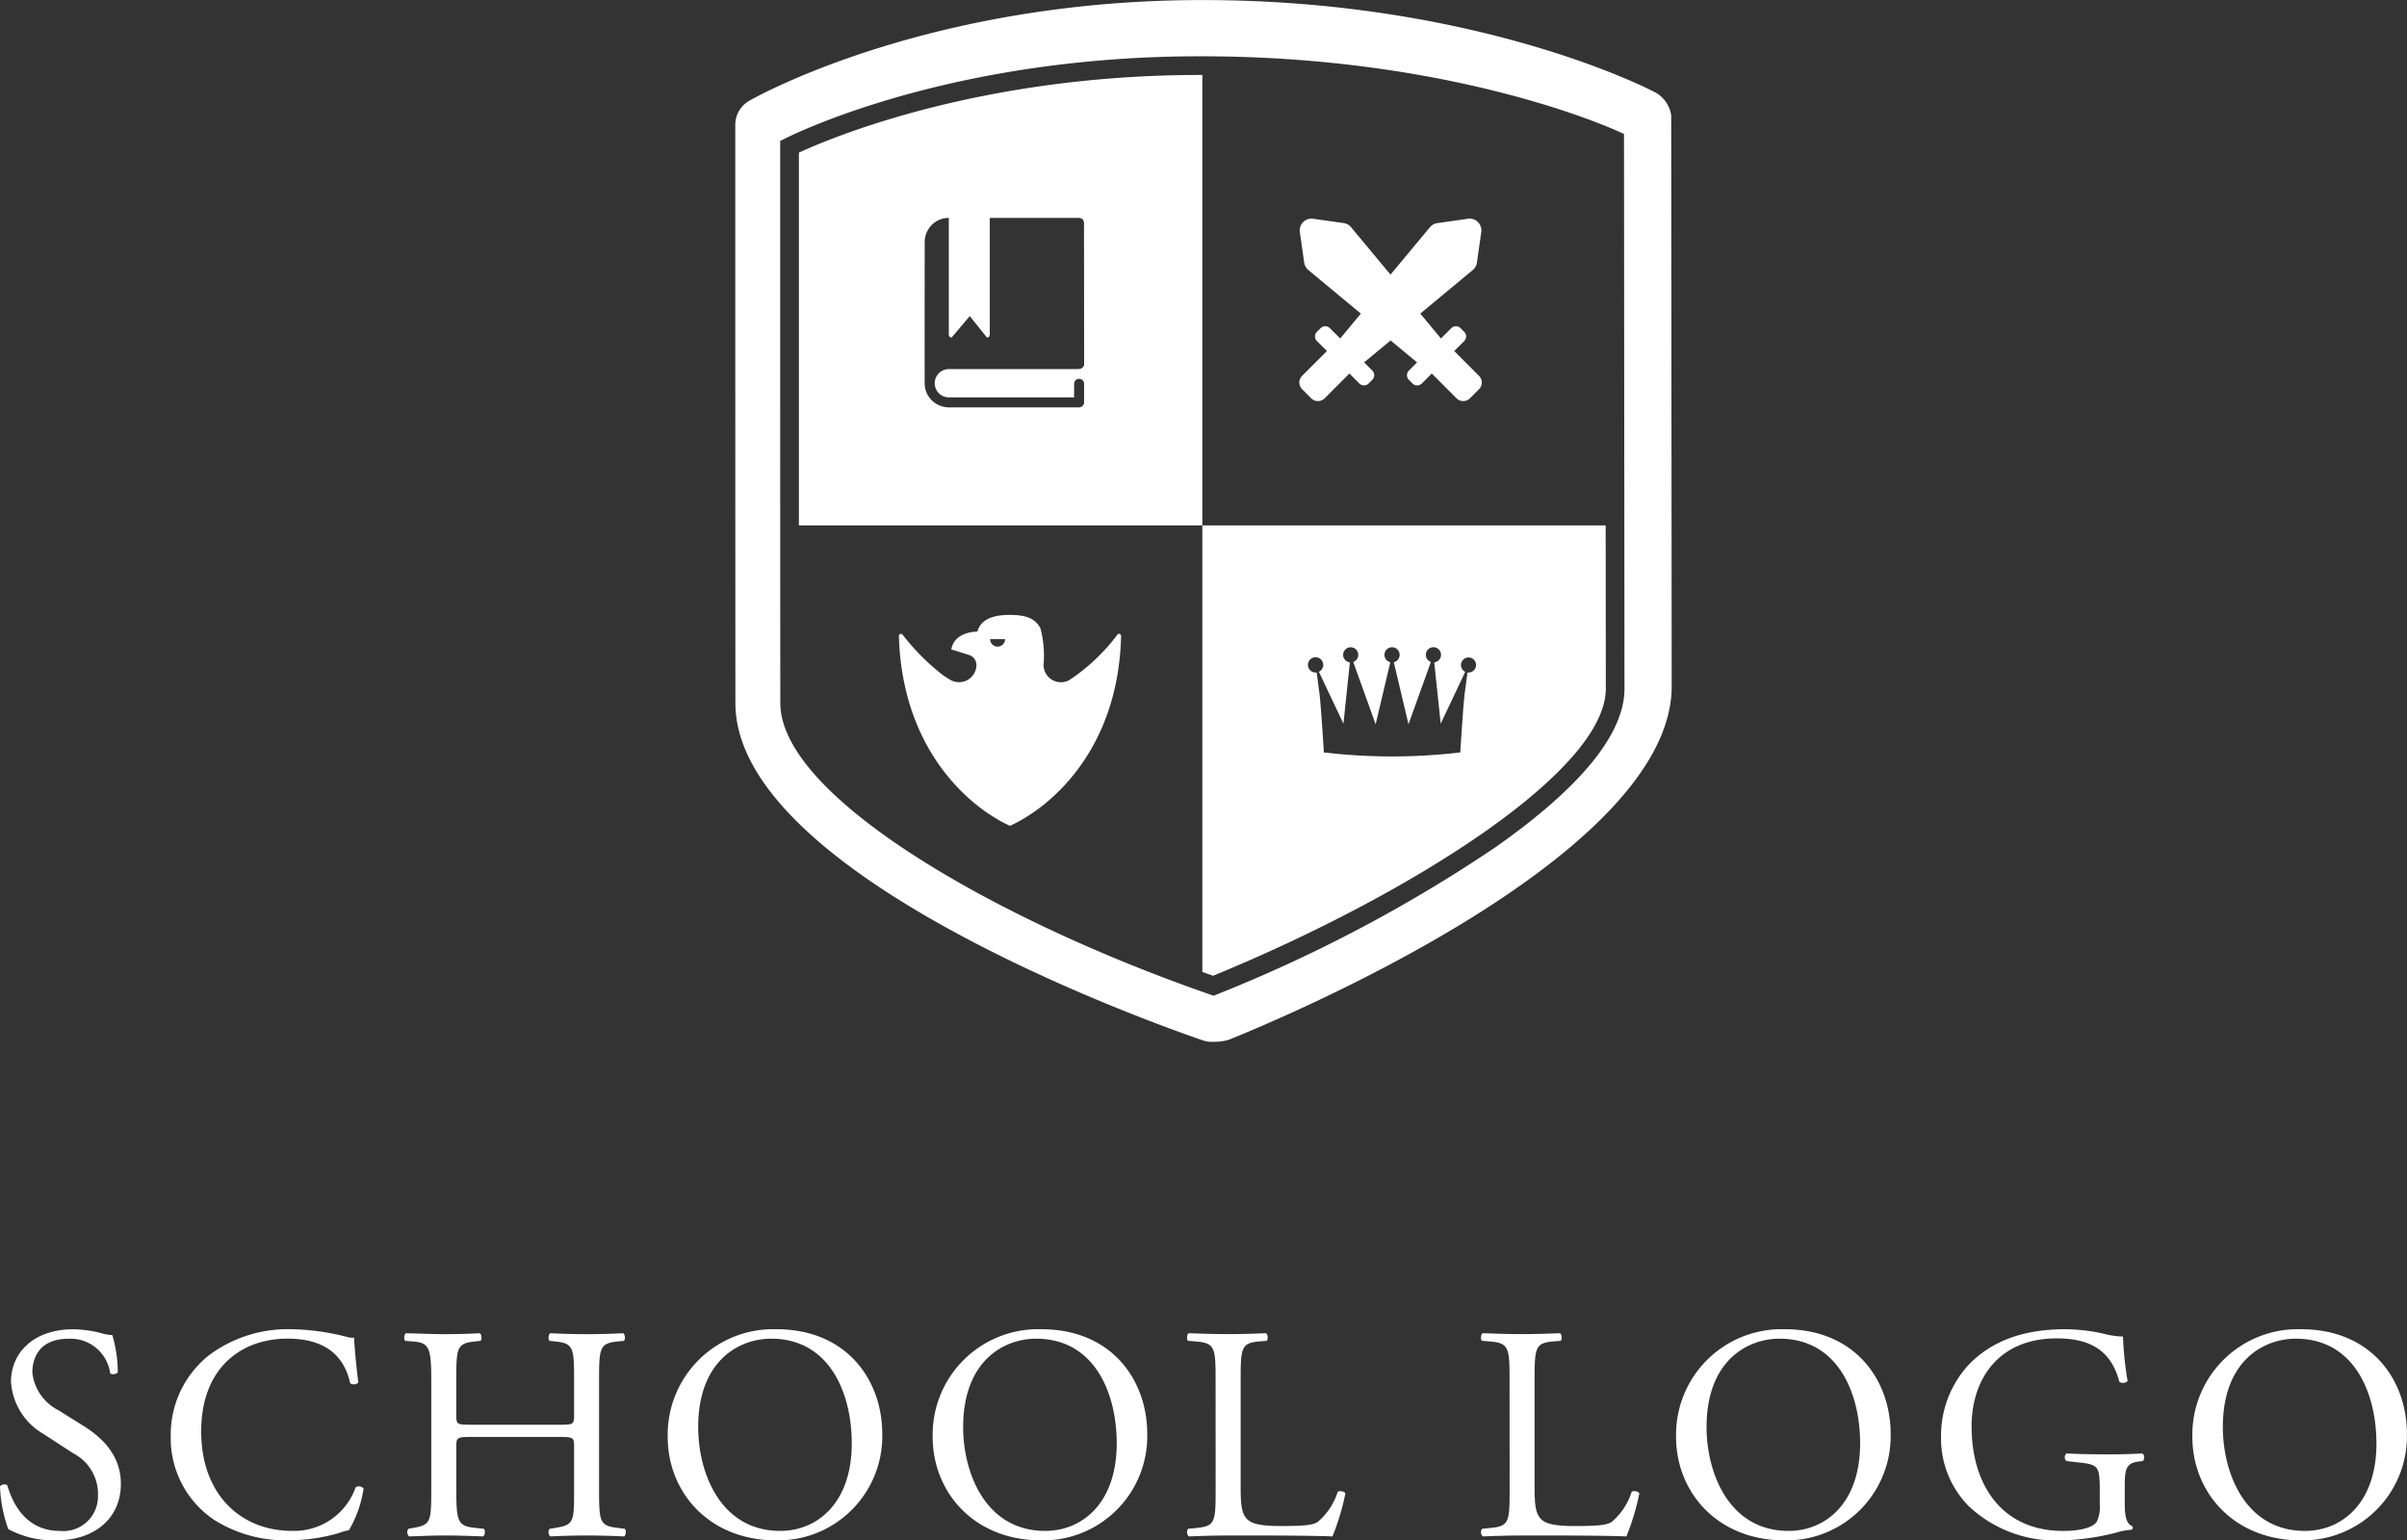
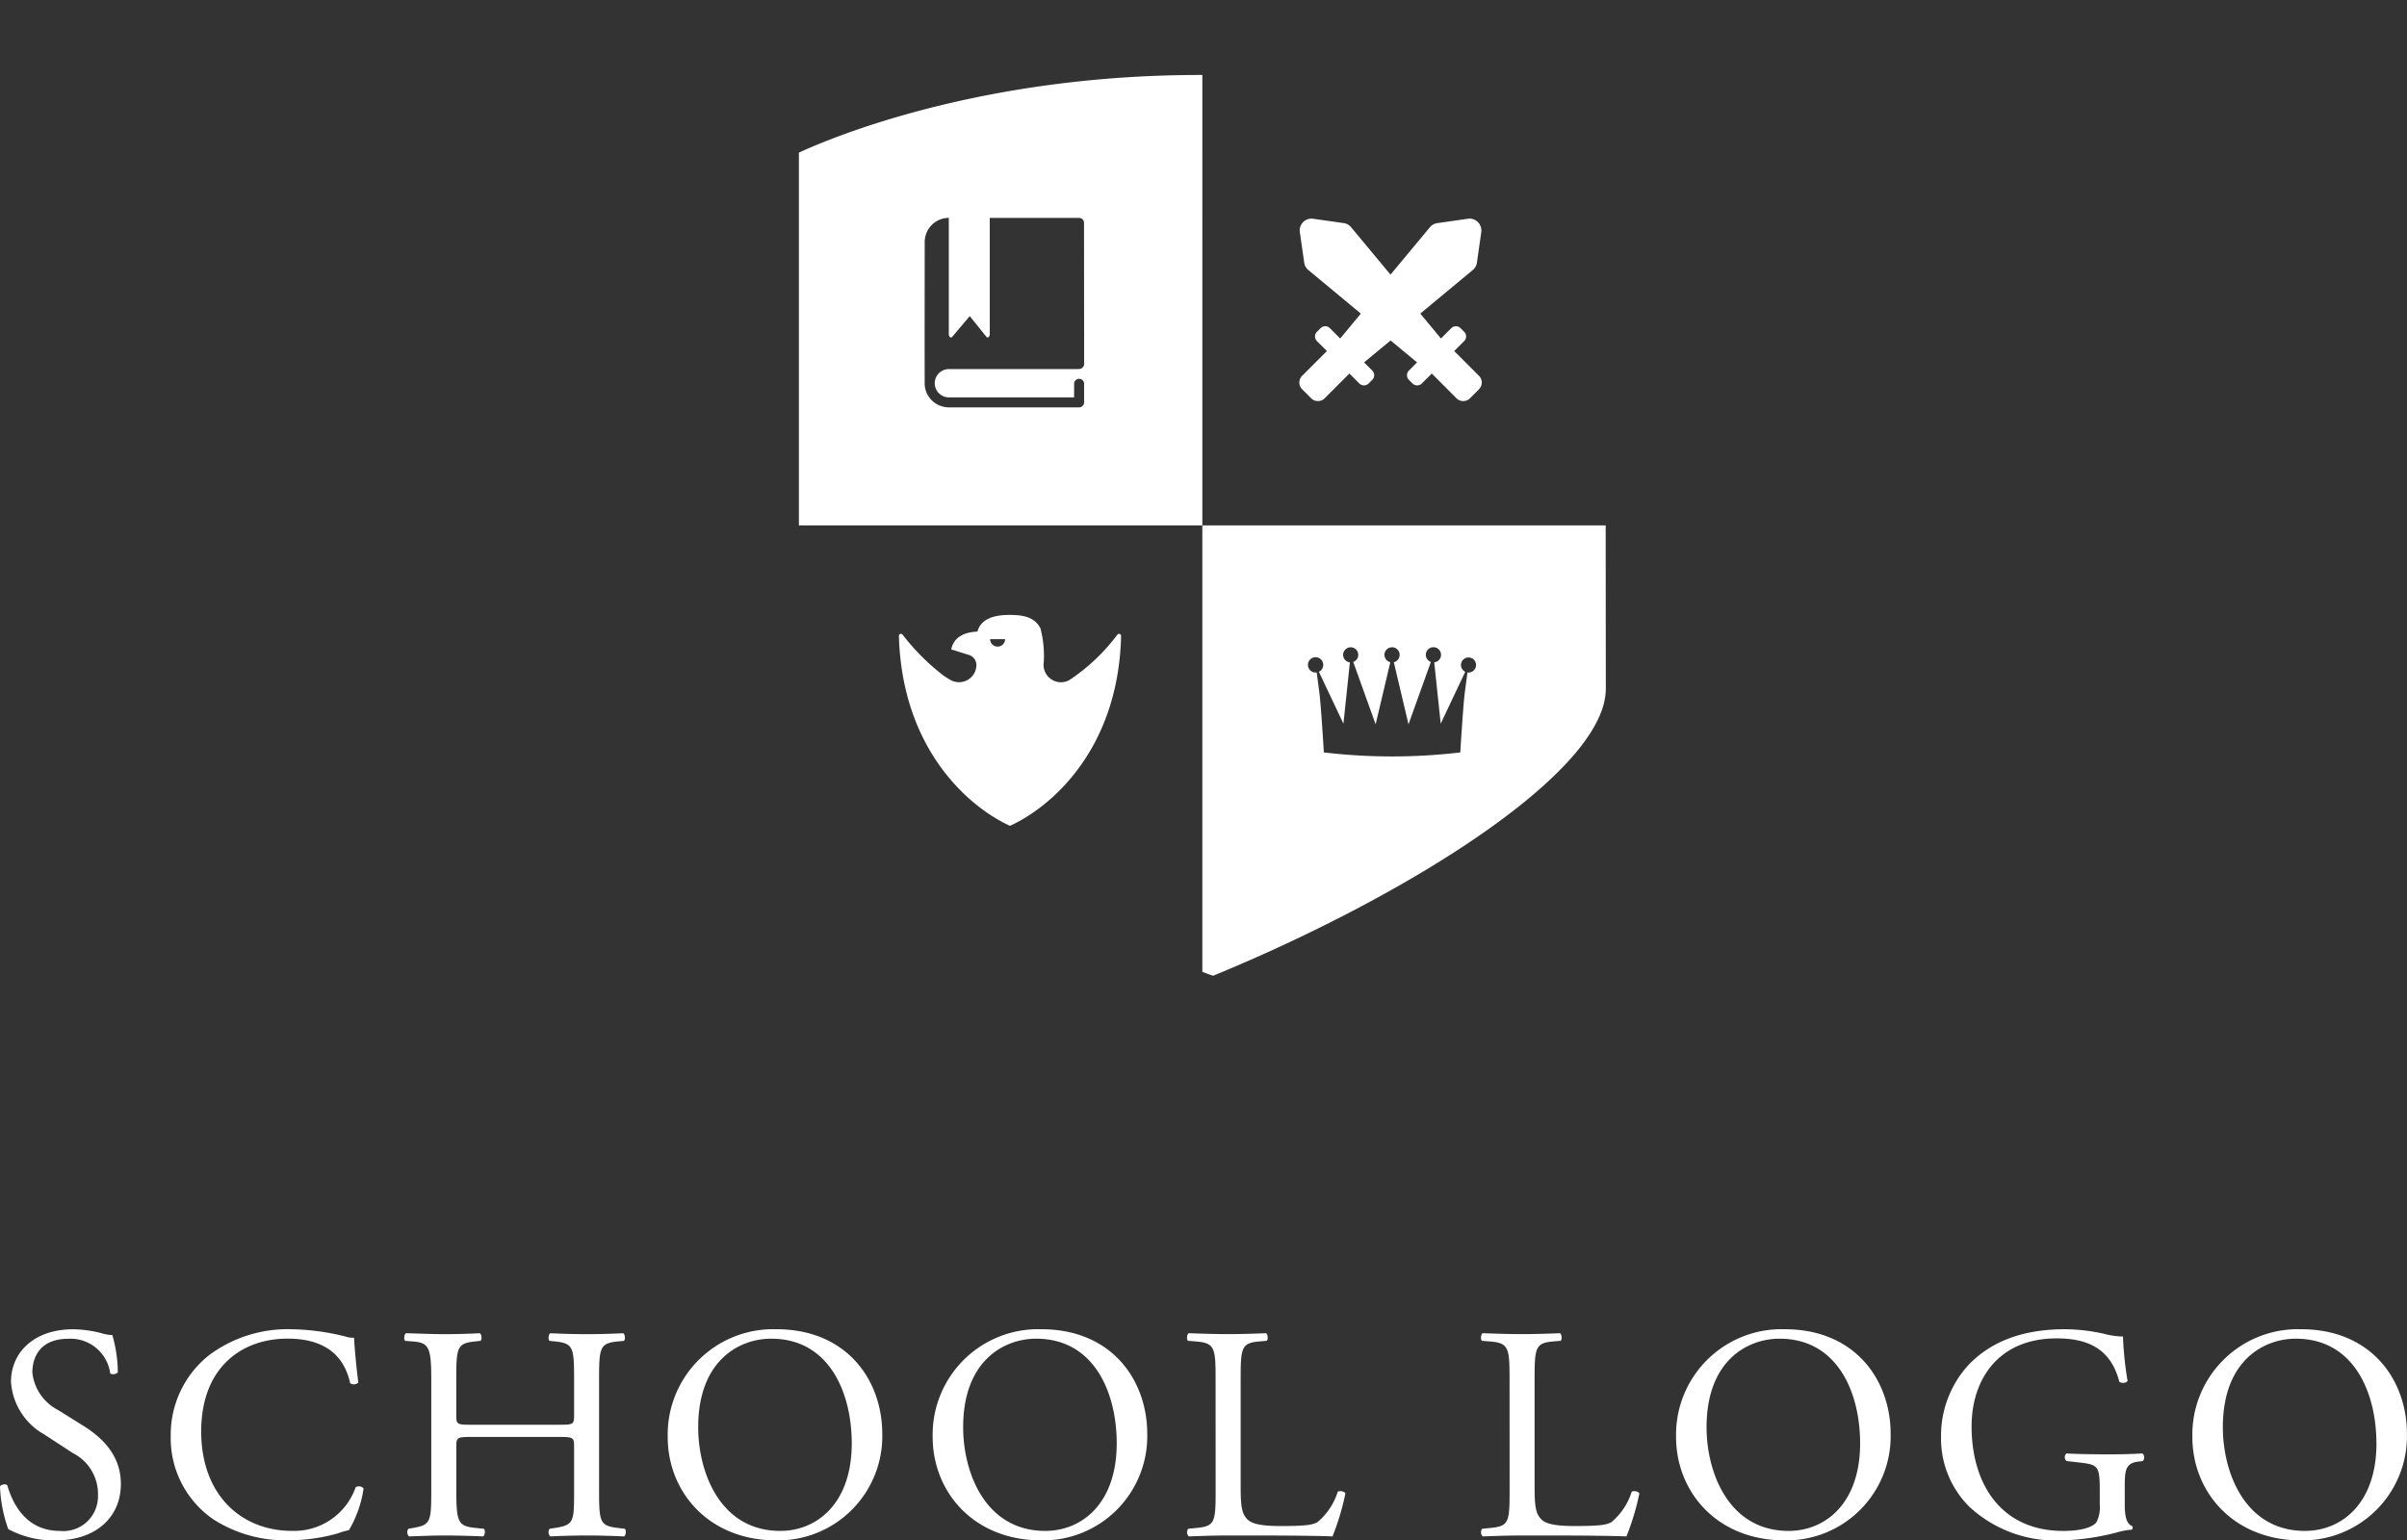
<svg xmlns="http://www.w3.org/2000/svg" width="206.017" height="131.883" viewBox="0 0 206.017 131.883">
  <rect x="0" y="0" width="206.017" height="131.883" fill="#333333" stroke="none" />
  <g id="school-logo-crest-white" transform="translate(-919.204 -926.092)">
    <g id="Group_158" data-name="Group 158" transform="translate(982.137 926.092)">
-       <path id="Path_64" data-name="Path 64" d="M1081.21,935.968a2.692,2.692,0,0,0-1.579-2.071c-.609-.32-15.353-7.828-38.668-7.8-23.359.024-38.034,8.263-38.645,8.613a2.383,2.383,0,0,0-1.215,2.032s0,36.774.01,49.549c.015,14.775,35.906,27.471,40,28.871a2.283,2.283,0,0,0,.749.126h.277a4.345,4.345,0,0,0,1.2-.171c3.847-1.553,37.927-15.6,37.913-30.286Zm-15.084,62.691a125.553,125.553,0,0,1-23.8,12.571l-.279.114-.285-.1c-18.284-6.333-36.8-16.942-36.805-24.962-.011-11.244-.011-40.644-.01-47.629v-.5l.449-.219c2.4-1.173,15.386-7.023,35.474-7.023h.1c20.887,0,34.272,5.78,35.729,6.439l.47.212.041,47.485C1077.216,988.914,1073.486,993.494,1066.126,998.659Z" transform="translate(-1001.103 -926.092)" fill="#fff" />
      <path id="Path_65" data-name="Path 65" d="M1038.343,996.4a.175.175,0,0,0-.32-.1,16.606,16.606,0,0,1-4.077,3.864,1.473,1.473,0,0,1-1.488.006,1.489,1.489,0,0,1-.749-1.279,9.235,9.235,0,0,0-.266-3.14c-.5-.968-1.465-1.147-2.646-1.147-1.5,0-2.47.419-2.75,1.428-.622.017-1.986.205-2.238,1.524l1.519.476a.911.911,0,0,1,.635.858,1.488,1.488,0,0,1-2.235,1.273c-.2-.114-.58-.363-.58-.363a19.215,19.215,0,0,1-3.5-3.5.177.177,0,0,0-.2-.068.179.179,0,0,0-.121.173c.287,9.973,6.268,14.794,9.5,16.25l.011.008h0s.006,0,.008-.008c3.229-1.456,9.259-6.277,9.5-16.25Zm-9.927.277a.64.64,0,0,1-1.28,0Zm0,0" transform="translate(-1005.323 -941.956)" fill="#fff" />
      <path id="Path_66" data-name="Path 66" d="M1079.312,965.059l-.78.781a.815.815,0,0,1-1.144,0l-2.121-2.125-.85.852a.569.569,0,0,1-.8,0l-.31-.311a.565.565,0,0,1,0-.793l.7-.7-2.265-1.878-2.269,1.878.7.7a.559.559,0,0,1,0,.793l-.308.311a.568.568,0,0,1-.8,0l-.849-.852-2.119,2.125a.819.819,0,0,1-1.147,0l-.781-.781a.824.824,0,0,1-.239-.574.815.815,0,0,1,.239-.573l2.124-2.122-.854-.851a.569.569,0,0,1,0-.8l.314-.306a.555.555,0,0,1,.793,0l.883.883,1.767-2.132-4.494-3.73a1,1,0,0,1-.354-.634l-.374-2.615a1.006,1.006,0,0,1,1.144-1.14l2.626.373a.991.991,0,0,1,.62.357l3.37,4.052,3.37-4.052a1.008,1.008,0,0,1,.632-.357l2.62-.373a1,1,0,0,1,.859.283,1.013,1.013,0,0,1,.288.857l-.372,2.615a1,1,0,0,1-.357.634l-4.49,3.73,1.768,2.132.883-.883a.555.555,0,0,1,.793,0l.31.306a.56.56,0,0,1,0,.8l-.851.851,2.121,2.122a.812.812,0,0,1,.24.573.822.822,0,0,1-.24.574Zm0,0" transform="translate(-1015.653 -931.735)" fill="#fff" />
      <path id="Path_67" data-name="Path 67" d="M1087.648,984.628h-34.522v38.234c.307.11.615.221.921.328,16.756-6.887,33.62-17.5,33.613-24.585Zm-11.742,12.6a.639.639,0,0,1-.087-.008c-.067.5-.161,1.2-.237,1.793-.135,1.053-.378,5.054-.378,5.054a49.663,49.663,0,0,1-11.676,0s-.244-4-.378-5.054c-.077-.6-.171-1.3-.237-1.793a.664.664,0,0,1-.088.008.655.655,0,1,1,.277-.064l2.1,4.442.553-5.25a.647.647,0,1,1,.287-.034l1.917,5.338,1.256-5.316a.649.649,0,1,1,.3,0l1.256,5.316,1.917-5.338a.65.65,0,1,1,.286.034l.554,5.25,2.1-4.442a.645.645,0,1,1,.277.064Z" transform="translate(-1013.15 -939.647)" fill="#fff" />
      <path id="Path_68" data-name="Path 68" d="M1042.612,934.445h-.1c-18.8,0-31.529,5.357-34.323,6.649,0,5.219,0,19.647,0,31.913h34.531V934.446Zm-10.01,24.743a.429.429,0,0,1-.429.427l-.005,0a.387.387,0,0,1-.1.012h-11.052a1.211,1.211,0,0,0-1.2,1.14c0,.038,0,.068,0,.086s0,.022,0,.034a1.21,1.21,0,0,0,1.2,1.16h10.728v-1.181a.428.428,0,0,1,.855,0v1.609a.43.43,0,0,1-.429.429h-11.221a.363.363,0,0,1-.062-.008,2.066,2.066,0,0,1-1.936-2.057c0-.025,0-.049.005-.075-.014-1.266,0-10.925,0-11.974a.277.277,0,0,1,0-.044,2.067,2.067,0,0,1,2.063-2.066h0v9.935a.362.362,0,0,0,.1.271.127.127,0,0,0,.192-.02l1.5-1.777,1.425,1.773a.136.136,0,0,0,.107.059.125.125,0,0,0,.082-.031.368.368,0,0,0,.1-.274v-9.935h7.638a.431.431,0,0,1,.429.43Z" transform="translate(-1002.743 -928.026)" fill="#fff" />
    </g>
    <g id="Group_159" data-name="Group 159" transform="translate(919.204 1039.897)">
      <path id="Path_69" data-name="Path 69" d="M923.985,1092.271a8.155,8.155,0,0,1-4.076-.967,12.091,12.091,0,0,1-.705-3.658c.131-.183.523-.235.627-.078.392,1.332,1.463,3.893,4.494,3.893a2.967,2.967,0,0,0,3.265-3,3.926,3.926,0,0,0-2.142-3.658l-2.482-1.619a5.572,5.572,0,0,1-2.821-4.494c0-2.481,1.933-4.493,5.328-4.493a10.082,10.082,0,0,1,2.43.34,3.512,3.512,0,0,0,.914.157,11.424,11.424,0,0,1,.47,3.188c-.1.156-.523.234-.653.078a3.423,3.423,0,0,0-3.553-2.952c-2.56,0-3.108,1.7-3.108,2.9a4.108,4.108,0,0,0,2.22,3.214l2.091,1.306c1.646,1.019,3.265,2.534,3.265,5.016C929.549,1090.312,927.382,1092.271,923.985,1092.271Z" transform="translate(-919.204 -1074.193)" fill="#fff" />
      <path id="Path_70" data-name="Path 70" d="M941.5,1076.414a11.258,11.258,0,0,1,7.054-2.221,20.148,20.148,0,0,1,4.623.627,1.977,1.977,0,0,0,.732.1c.026.6.157,2.247.365,3.84a.55.55,0,0,1-.7.052c-.393-1.776-1.568-3.814-5.356-3.814-4,0-7.393,2.534-7.393,7.942,0,5.486,3.475,8.517,7.759,8.517a5.571,5.571,0,0,0,5.46-3.736.548.548,0,0,1,.679.1,9.8,9.8,0,0,1-1.254,3.579,5.253,5.253,0,0,0-.914.261,15.4,15.4,0,0,1-4.128.6,11.443,11.443,0,0,1-6.5-1.75,8.421,8.421,0,0,1-3.709-7.184A8.676,8.676,0,0,1,941.5,1076.414Z" transform="translate(-923.604 -1074.193)" fill="#fff" />
      <path id="Path_71" data-name="Path 71" d="M969.992,1083.517c-1.253,0-1.306.052-1.306.836v3.683c0,2.743.131,3.109,1.593,3.266l.758.078c.157.1.1.575-.053.653-1.411-.052-2.3-.078-3.317-.078-1.123,0-2.012.052-3.03.078a.507.507,0,0,1-.053-.653l.444-.078c1.463-.261,1.515-.522,1.515-3.266v-9.4c0-2.743-.183-3.187-1.541-3.291l-.679-.052c-.157-.1-.1-.575.053-.653,1.279.026,2.168.078,3.291.078,1.019,0,1.906-.026,3.03-.078.157.078.21.549.053.653l-.5.052c-1.515.157-1.567.549-1.567,3.291v3c0,.81.052.836,1.306.836h7.472c1.254,0,1.306-.026,1.306-.836v-3c0-2.743-.051-3.135-1.593-3.291l-.5-.052c-.158-.1-.1-.575.052-.653,1.2.052,2.09.078,3.161.078,1.019,0,1.907-.026,3.083-.078.157.078.209.549.052.653l-.549.052c-1.515.157-1.568.549-1.568,3.291v9.4c0,2.743.052,3.083,1.568,3.266l.627.078c.157.1.1.575-.052.653-1.254-.052-2.142-.078-3.161-.078-1.07,0-2.011.026-3.161.078a.506.506,0,0,1-.052-.653l.5-.078c1.593-.261,1.593-.522,1.593-3.266v-3.683c0-.784-.051-.836-1.306-.836Z" transform="translate(-929.63 -1074.295)" fill="#fff" />
      <path id="Path_72" data-name="Path 72" d="M993.575,1083.415a9.031,9.031,0,0,1,9.3-9.222c6.034,0,9.065,4.362,9.065,8.961a8.92,8.92,0,0,1-9.065,9.117C997.076,1092.271,993.575,1088.117,993.575,1083.415Zm15.753.549c0-4.311-1.906-8.961-6.9-8.961-2.718,0-6.243,1.855-6.243,7.576,0,3.867,1.88,8.882,7.026,8.882C1006.35,1091.461,1009.328,1089.11,1009.328,1083.964Z" transform="translate(-936.426 -1074.193)" fill="#fff" />
      <path id="Path_73" data-name="Path 73" d="M1023.088,1083.415a9.03,9.03,0,0,1,9.3-9.222c6.034,0,9.065,4.362,9.065,8.961a8.92,8.92,0,0,1-9.065,9.117C1026.588,1092.271,1023.088,1088.117,1023.088,1083.415Zm15.753.549c0-4.311-1.907-8.961-6.9-8.961-2.717,0-6.244,1.855-6.244,7.576,0,3.867,1.88,8.882,7.027,8.882C1035.863,1091.461,1038.841,1089.11,1038.841,1083.964Z" transform="translate(-943.26 -1074.193)" fill="#fff" />
      <path id="Path_74" data-name="Path 74" d="M1053.865,1078.632c0-2.743-.052-3.161-1.7-3.291l-.653-.052c-.157-.1-.1-.575.052-.653,1.463.052,2.351.078,3.4.078,1.019,0,1.907-.026,3.214-.078.157.078.209.549.052.653l-.627.052c-1.542.131-1.593.549-1.593,3.291v9.091c0,1.646.078,2.325.548,2.822.287.287.784.6,2.848.6,2.22,0,2.769-.1,3.187-.34a5.571,5.571,0,0,0,1.724-2.587c.157-.131.653-.026.653.157a20.886,20.886,0,0,1-1.1,3.658c-1.332-.052-3.814-.078-6.5-.078h-2.4c-1.1,0-1.933.026-3.4.078a.507.507,0,0,1-.052-.653l.783-.078c1.515-.157,1.568-.522,1.568-3.266Z" transform="translate(-949.821 -1074.295)" fill="#fff" />
      <path id="Path_75" data-name="Path 75" d="M1086.607,1078.632c0-2.743-.053-3.161-1.7-3.291l-.653-.052c-.157-.1-.1-.575.051-.653,1.464.052,2.352.078,3.4.078,1.02,0,1.907-.026,3.214-.078.157.078.21.549.052.653l-.627.052c-1.542.131-1.593.549-1.593,3.291v9.091c0,1.646.078,2.325.549,2.822.287.287.783.6,2.847.6,2.22,0,2.769-.1,3.187-.34a5.563,5.563,0,0,0,1.724-2.587c.157-.131.653-.026.653.157a20.886,20.886,0,0,1-1.1,3.658c-1.332-.052-3.814-.078-6.5-.078h-2.4c-1.1,0-1.933.026-3.4.078a.508.508,0,0,1-.051-.653l.784-.078c1.515-.157,1.568-.522,1.568-3.266Z" transform="translate(-957.403 -1074.295)" fill="#fff" />
      <path id="Path_76" data-name="Path 76" d="M1105.891,1083.415a9.03,9.03,0,0,1,9.3-9.222c6.035,0,9.065,4.362,9.065,8.961a8.92,8.92,0,0,1-9.065,9.117C1109.391,1092.271,1105.891,1088.117,1105.891,1083.415Zm15.753.549c0-4.311-1.907-8.961-6.9-8.961-2.717,0-6.243,1.855-6.243,7.576,0,3.867,1.88,8.882,7.027,8.882C1118.666,1091.461,1121.644,1089.11,1121.644,1083.964Z" transform="translate(-962.435 -1074.193)" fill="#fff" />
      <path id="Path_77" data-name="Path 77" d="M1151.129,1089.188c0,1.045.156,1.672.627,1.855a.216.216,0,0,1-.027.314,5.862,5.862,0,0,0-1.28.235,20.452,20.452,0,0,1-4.676.679,10.885,10.885,0,0,1-7.968-2.9,8.222,8.222,0,0,1-2.4-5.93,8.96,8.96,0,0,1,2.352-6.191c1.75-1.829,4.335-3.057,8.281-3.057a15.62,15.62,0,0,1,3.318.392,6.9,6.9,0,0,0,1.62.235,29.361,29.361,0,0,0,.392,3.788c-.079.209-.549.235-.705.078-.732-2.821-2.691-3.709-5.356-3.709-5.068,0-7.288,3.6-7.288,7.524,0,5.016,2.586,8.961,7.836,8.961,1.62,0,2.587-.34,2.874-.784a2.909,2.909,0,0,0,.261-1.489v-1.045c0-2.194-.079-2.351-1.7-2.533l-1.15-.131a.437.437,0,0,1,0-.653c.758.052,2.195.078,3.735.078,1.019,0,1.908-.026,2.77-.078a.457.457,0,0,1,.025.653l-.418.052c-1.1.131-1.123.861-1.123,2.194Z" transform="translate(-969.269 -1074.193)" fill="#fff" />
      <path id="Path_78" data-name="Path 78" d="M1163.4,1083.415a9.03,9.03,0,0,1,9.3-9.222c6.034,0,9.065,4.362,9.065,8.961a8.92,8.92,0,0,1-9.065,9.117C1166.905,1092.271,1163.4,1088.117,1163.4,1083.415Zm15.753.549c0-4.311-1.907-8.961-6.9-8.961-2.718,0-6.244,1.855-6.244,7.576,0,3.867,1.88,8.882,7.026,8.882C1176.179,1091.461,1179.157,1089.11,1179.157,1083.964Z" transform="translate(-975.754 -1074.193)" fill="#fff" />
    </g>
  </g>
</svg>